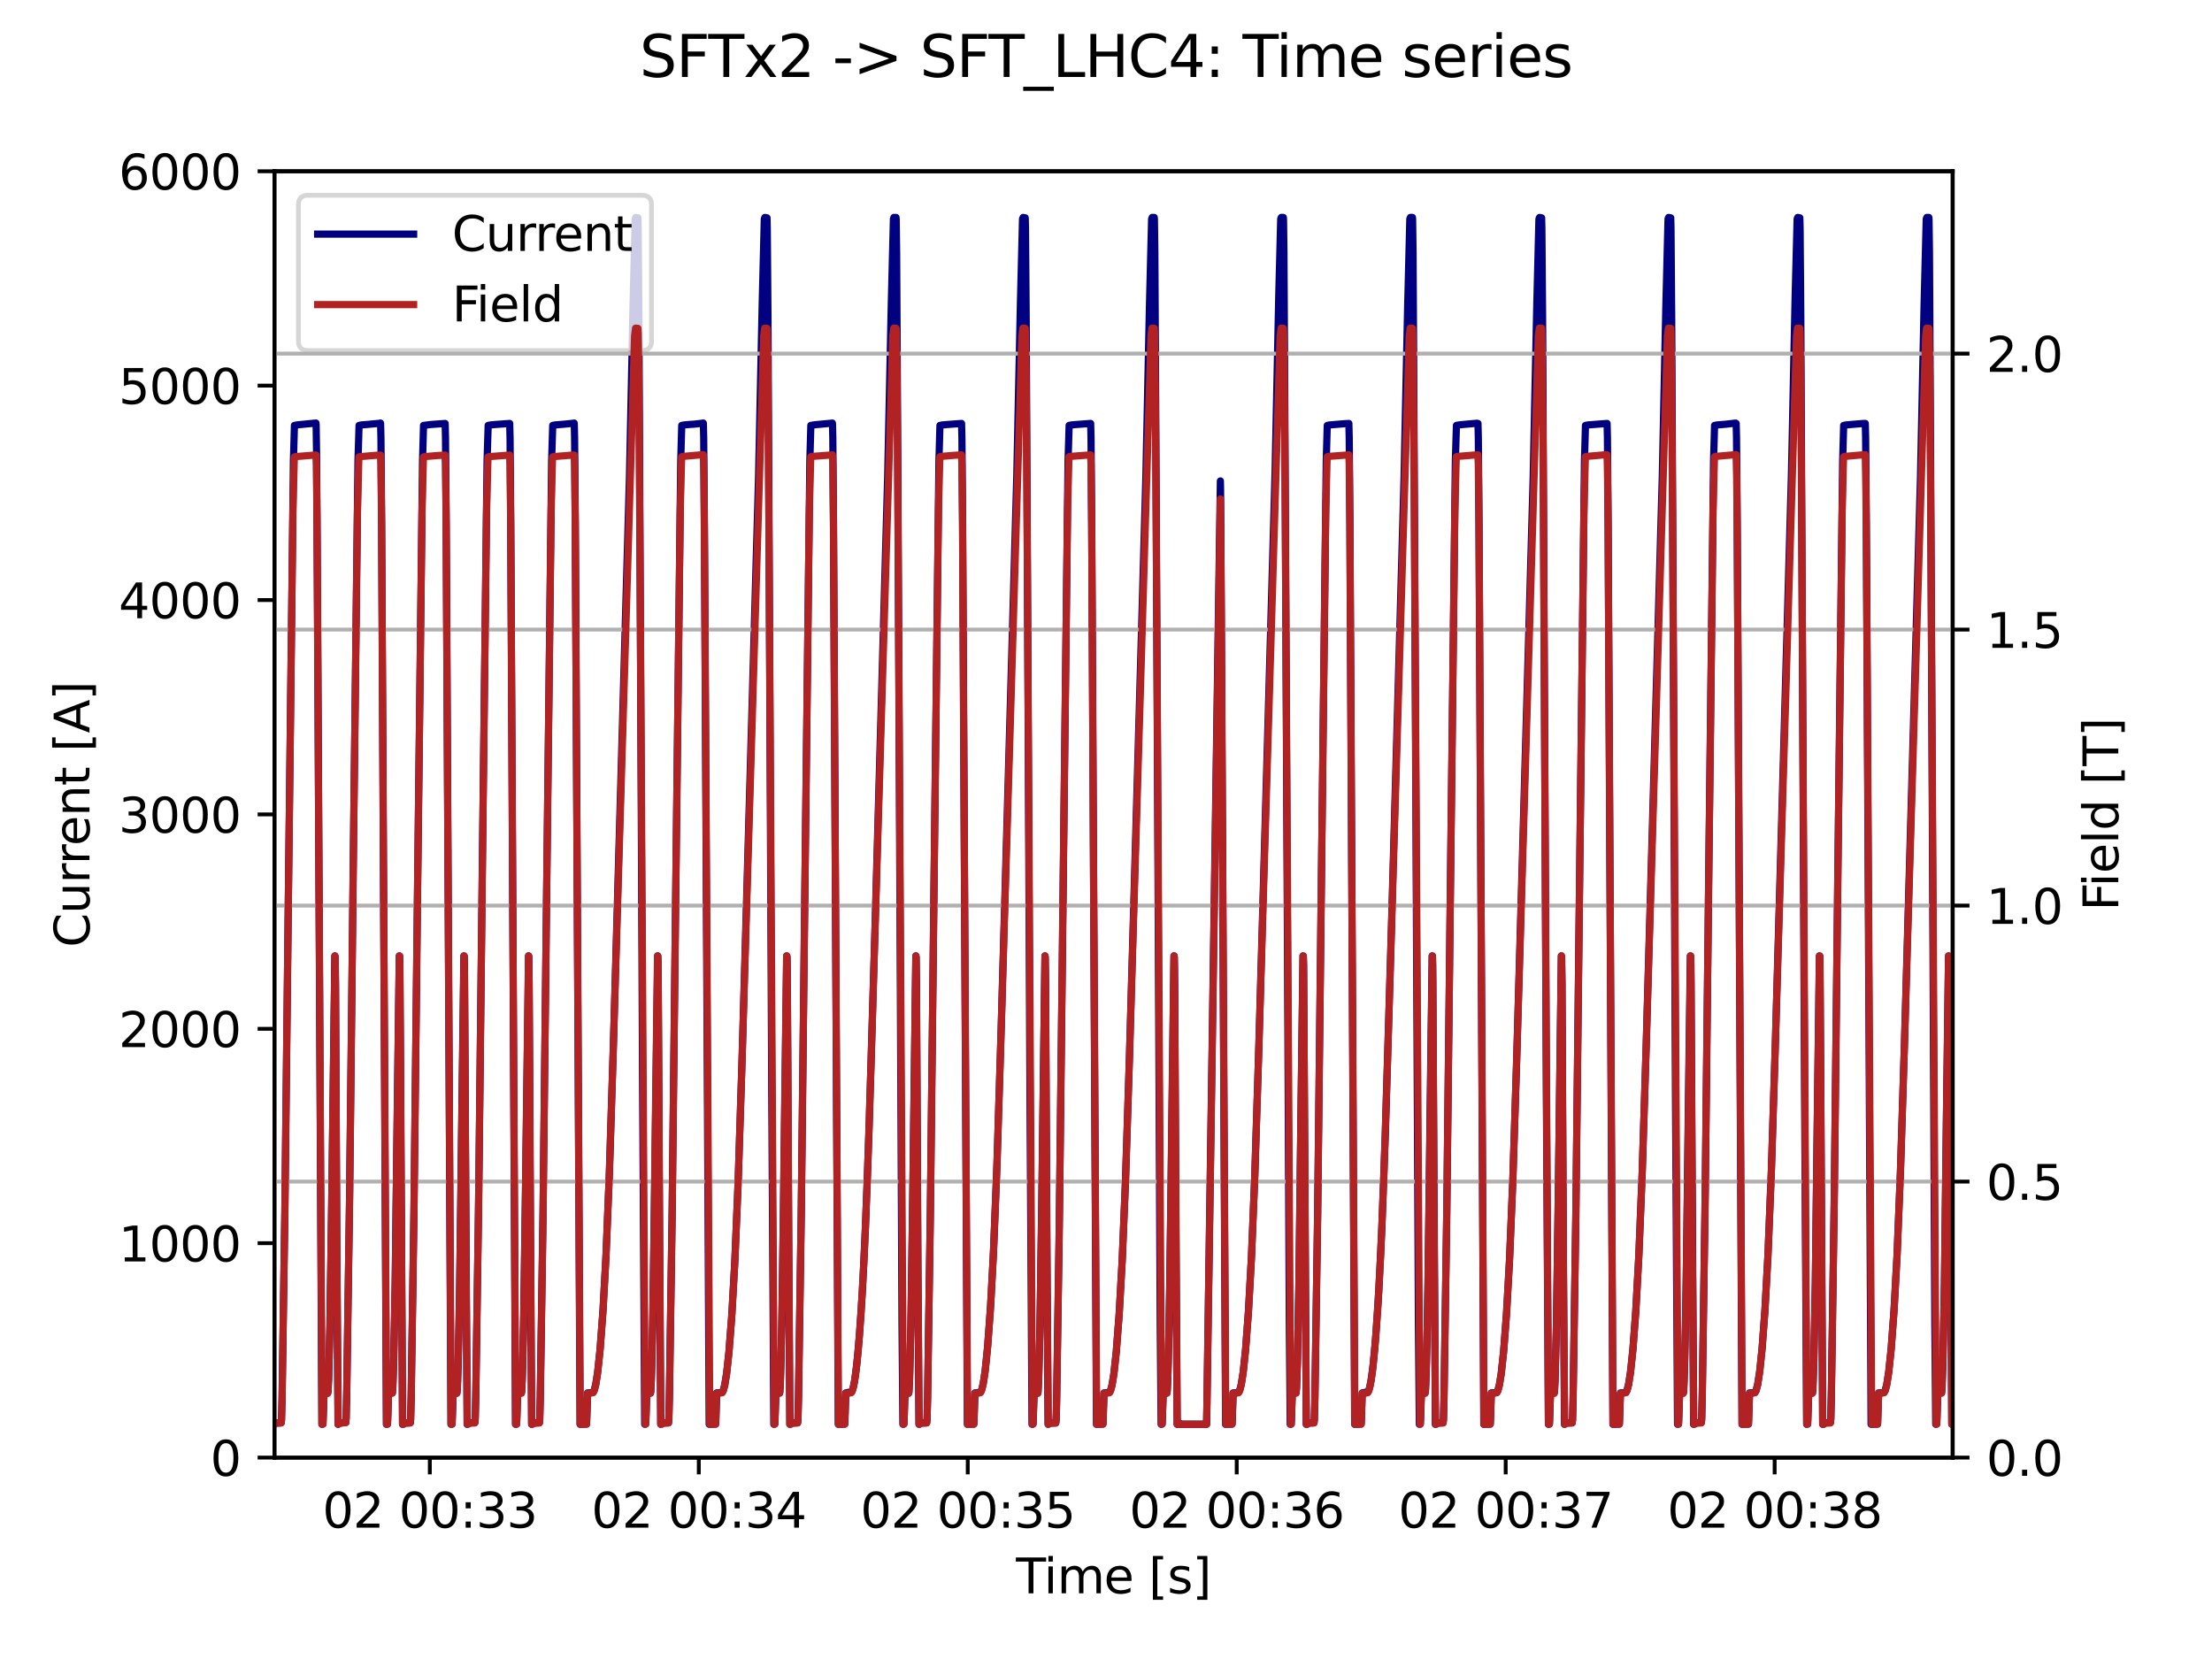
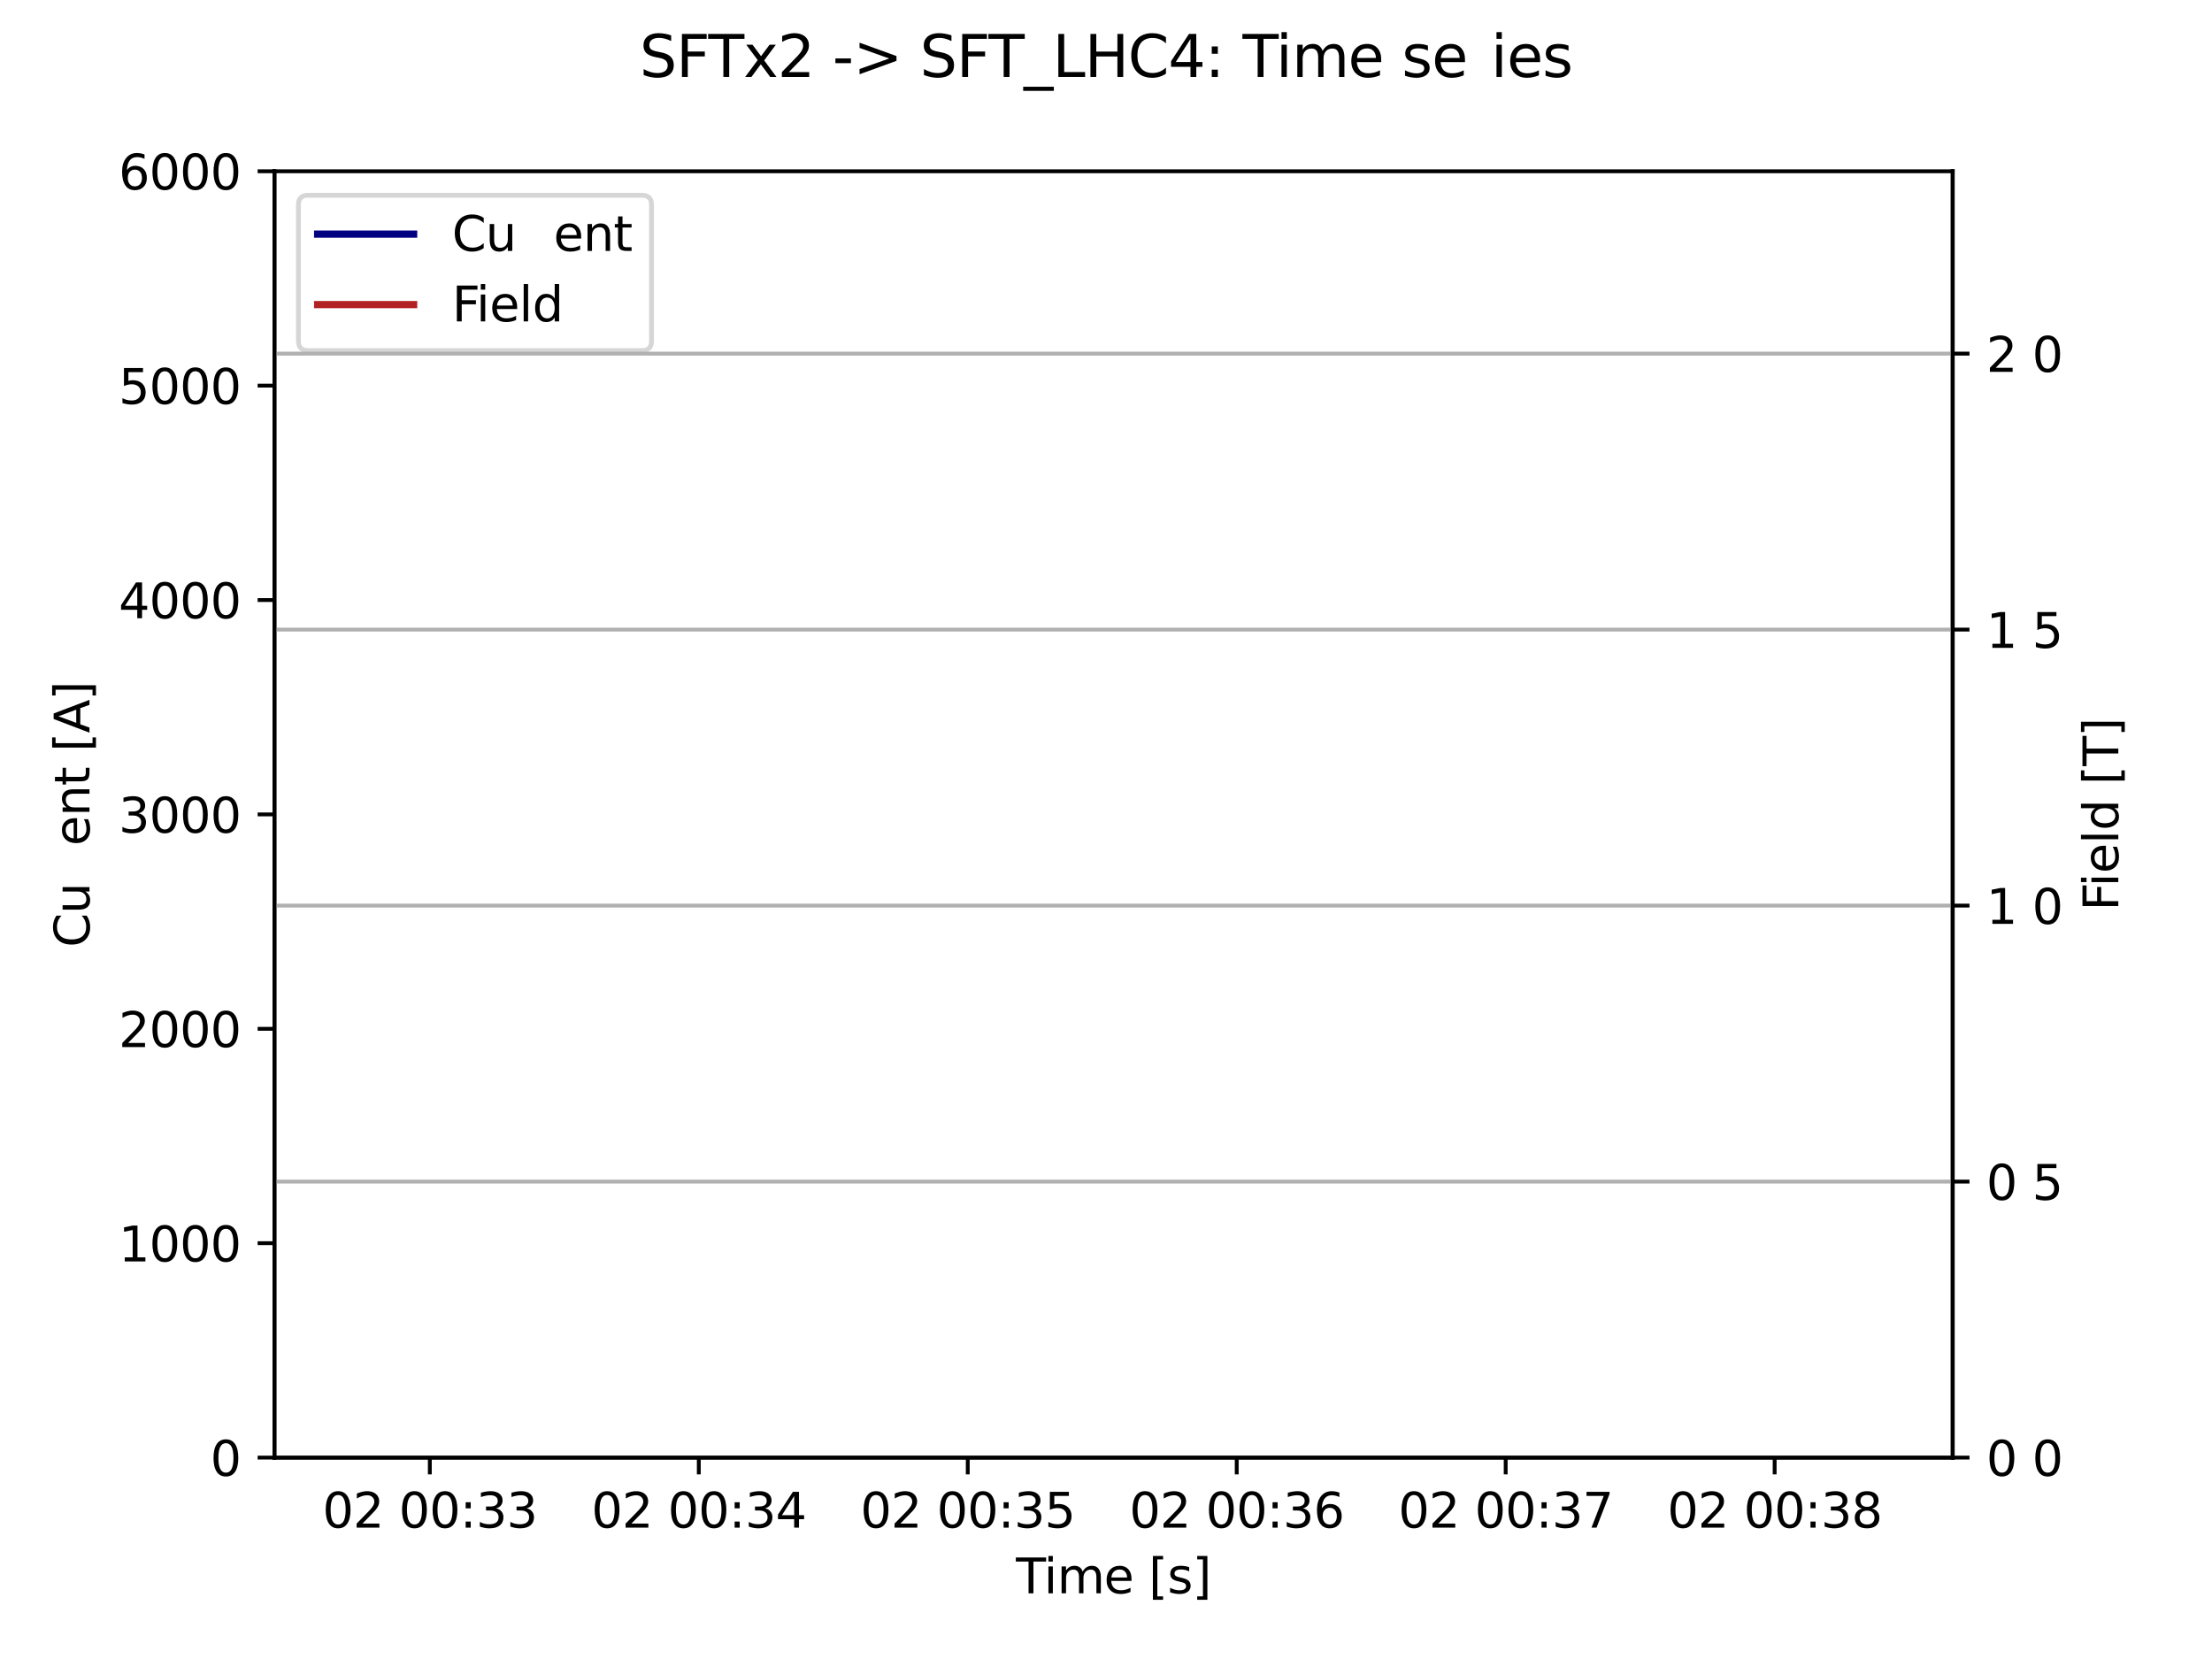
<svg xmlns="http://www.w3.org/2000/svg" xmlns:xlink="http://www.w3.org/1999/xlink" width="460.8pt" height="345.6pt" viewBox="0 0 460.8 345.6" version="1.1">
  <defs>
    <style type="text/css">*{stroke-linejoin: round; stroke-linecap: butt}</style>
  </defs>
  <g id="figure_1">
    <g id="patch_1">
      <path d="M 0 345.6  L 460.8 345.6  L 460.8 0  L 0 0  z " style="fill: #ffffff" />
    </g>
    <g id="axes_1">
      <g id="patch_2">
        <path d="M 57.17 303.64  L 406.78 303.64  L 406.78 35.676  L 57.17 35.676  z " style="fill: #ffffff" />
      </g>
      <g id="matplotlib.axis_1">
        <g id="xtick_1">
          <g id="line2d_1">
            <defs>
              <path id="me3d519d500" d="M 0 0  L 0 3.5  " style="stroke: #000000; stroke-width: 0.8" />
            </defs>
            <g>
              <use xlink:href="#me3d519d500" x="89.541" y="303.64" style="stroke: #000000; stroke-width: 0.8" />
            </g>
          </g>
          <g id="text_1">
            <g transform="translate(67.181 318.238) scale(0.1 -0.1)">
              <defs>
                <path id="DejaVuSans-30" d="M 2034 4250  Q 1547 4250 1301 3770  Q 1056 3291 1056 2328  Q 1056 1369 1301 889  Q 1547 409 2034 409  Q 2525 409 2770 889  Q 3016 1369 3016 2328  Q 3016 3291 2770 3770  Q 2525 4250 2034 4250  z M 2034 4750  Q 2819 4750 3233 4129  Q 3647 3509 3647 2328  Q 3647 1150 3233 529  Q 2819 -91 2034 -91  Q 1250 -91 836 529  Q 422 1150 422 2328  Q 422 3509 836 4129  Q 1250 4750 2034 4750  z " transform="scale(0.016)" />
                <path id="DejaVuSans-32" d="M 1228 531  L 3431 531  L 3431 0  L 469 0  L 469 531  Q 828 903 1448 1529  Q 2069 2156 2228 2338  Q 2531 2678 2651 2914  Q 2772 3150 2772 3378  Q 2772 3750 2511 3984  Q 2250 4219 1831 4219  Q 1534 4219 1204 4116  Q 875 4013 500 3803  L 500 4441  Q 881 4594 1212 4672  Q 1544 4750 1819 4750  Q 2544 4750 2975 4387  Q 3406 4025 3406 3419  Q 3406 3131 3298 2873  Q 3191 2616 2906 2266  Q 2828 2175 2409 1742  Q 1991 1309 1228 531  z " transform="scale(0.016)" />
                <path id="DejaVuSans-20" transform="scale(0.016)" />
                <path id="DejaVuSans-3a" d="M 750 794  L 1409 794  L 1409 0  L 750 0  L 750 794  z M 750 3309  L 1409 3309  L 1409 2516  L 750 2516  L 750 3309  z " transform="scale(0.016)" />
                <path id="DejaVuSans-33" d="M 2597 2516  Q 3050 2419 3304 2112  Q 3559 1806 3559 1356  Q 3559 666 3084 287  Q 2609 -91 1734 -91  Q 1441 -91 1130 -33  Q 819 25 488 141  L 488 750  Q 750 597 1062 519  Q 1375 441 1716 441  Q 2309 441 2620 675  Q 2931 909 2931 1356  Q 2931 1769 2642 2001  Q 2353 2234 1838 2234  L 1294 2234  L 1294 2753  L 1863 2753  Q 2328 2753 2575 2939  Q 2822 3125 2822 3475  Q 2822 3834 2567 4026  Q 2313 4219 1838 4219  Q 1578 4219 1281 4162  Q 984 4106 628 3988  L 628 4550  Q 988 4650 1302 4700  Q 1616 4750 1894 4750  Q 2613 4750 3031 4423  Q 3450 4097 3450 3541  Q 3450 3153 3228 2886  Q 3006 2619 2597 2516  z " transform="scale(0.016)" />
              </defs>
              <use xlink:href="#DejaVuSans-30" />
              <use xlink:href="#DejaVuSans-32" x="63.623" />
              <use xlink:href="#DejaVuSans-20" x="127.246" />
              <use xlink:href="#DejaVuSans-30" x="159.033" />
              <use xlink:href="#DejaVuSans-30" x="222.656" />
              <use xlink:href="#DejaVuSans-3a" x="286.279" />
              <use xlink:href="#DejaVuSans-33" x="319.971" />
              <use xlink:href="#DejaVuSans-33" x="383.594" />
            </g>
          </g>
        </g>
        <g id="xtick_2">
          <g id="line2d_2">
            <g>
              <use xlink:href="#me3d519d500" x="145.572" y="303.64" style="stroke: #000000; stroke-width: 0.8" />
            </g>
          </g>
          <g id="text_2">
            <g transform="translate(123.211 318.238) scale(0.1 -0.1)">
              <defs>
                <path id="DejaVuSans-34" d="M 2419 4116  L 825 1625  L 2419 1625  L 2419 4116  z M 2253 4666  L 3047 4666  L 3047 1625  L 3713 1625  L 3713 1100  L 3047 1100  L 3047 0  L 2419 0  L 2419 1100  L 313 1100  L 313 1709  L 2253 4666  z " transform="scale(0.016)" />
              </defs>
              <use xlink:href="#DejaVuSans-30" />
              <use xlink:href="#DejaVuSans-32" x="63.623" />
              <use xlink:href="#DejaVuSans-20" x="127.246" />
              <use xlink:href="#DejaVuSans-30" x="159.033" />
              <use xlink:href="#DejaVuSans-30" x="222.656" />
              <use xlink:href="#DejaVuSans-3a" x="286.279" />
              <use xlink:href="#DejaVuSans-33" x="319.971" />
              <use xlink:href="#DejaVuSans-34" x="383.594" />
            </g>
          </g>
        </g>
        <g id="xtick_3">
          <g id="line2d_3">
            <g>
              <use xlink:href="#me3d519d500" x="201.602" y="303.64" style="stroke: #000000; stroke-width: 0.8" />
            </g>
          </g>
          <g id="text_3">
            <g transform="translate(179.241 318.238) scale(0.1 -0.1)">
              <defs>
                <path id="DejaVuSans-35" d="M 691 4666  L 3169 4666  L 3169 4134  L 1269 4134  L 1269 2991  Q 1406 3038 1543 3061  Q 1681 3084 1819 3084  Q 2600 3084 3056 2656  Q 3513 2228 3513 1497  Q 3513 744 3044 326  Q 2575 -91 1722 -91  Q 1428 -91 1123 -41  Q 819 9 494 109  L 494 744  Q 775 591 1075 516  Q 1375 441 1709 441  Q 2250 441 2565 725  Q 2881 1009 2881 1497  Q 2881 1984 2565 2268  Q 2250 2553 1709 2553  Q 1456 2553 1204 2497  Q 953 2441 691 2322  L 691 4666  z " transform="scale(0.016)" />
              </defs>
              <use xlink:href="#DejaVuSans-30" />
              <use xlink:href="#DejaVuSans-32" x="63.623" />
              <use xlink:href="#DejaVuSans-20" x="127.246" />
              <use xlink:href="#DejaVuSans-30" x="159.033" />
              <use xlink:href="#DejaVuSans-30" x="222.656" />
              <use xlink:href="#DejaVuSans-3a" x="286.279" />
              <use xlink:href="#DejaVuSans-33" x="319.971" />
              <use xlink:href="#DejaVuSans-35" x="383.594" />
            </g>
          </g>
        </g>
        <g id="xtick_4">
          <g id="line2d_4">
            <g>
              <use xlink:href="#me3d519d500" x="257.632" y="303.64" style="stroke: #000000; stroke-width: 0.8" />
            </g>
          </g>
          <g id="text_4">
            <g transform="translate(235.271 318.238) scale(0.1 -0.1)">
              <defs>
                <path id="DejaVuSans-36" d="M 2113 2584  Q 1688 2584 1439 2293  Q 1191 2003 1191 1497  Q 1191 994 1439 701  Q 1688 409 2113 409  Q 2538 409 2786 701  Q 3034 994 3034 1497  Q 3034 2003 2786 2293  Q 2538 2584 2113 2584  z M 3366 4563  L 3366 3988  Q 3128 4100 2886 4159  Q 2644 4219 2406 4219  Q 1781 4219 1451 3797  Q 1122 3375 1075 2522  Q 1259 2794 1537 2939  Q 1816 3084 2150 3084  Q 2853 3084 3261 2657  Q 3669 2231 3669 1497  Q 3669 778 3244 343  Q 2819 -91 2113 -91  Q 1303 -91 875 529  Q 447 1150 447 2328  Q 447 3434 972 4092  Q 1497 4750 2381 4750  Q 2619 4750 2861 4703  Q 3103 4656 3366 4563  z " transform="scale(0.016)" />
              </defs>
              <use xlink:href="#DejaVuSans-30" />
              <use xlink:href="#DejaVuSans-32" x="63.623" />
              <use xlink:href="#DejaVuSans-20" x="127.246" />
              <use xlink:href="#DejaVuSans-30" x="159.033" />
              <use xlink:href="#DejaVuSans-30" x="222.656" />
              <use xlink:href="#DejaVuSans-3a" x="286.279" />
              <use xlink:href="#DejaVuSans-33" x="319.971" />
              <use xlink:href="#DejaVuSans-36" x="383.594" />
            </g>
          </g>
        </g>
        <g id="xtick_5">
          <g id="line2d_5">
            <g>
              <use xlink:href="#me3d519d500" x="313.662" y="303.64" style="stroke: #000000; stroke-width: 0.8" />
            </g>
          </g>
          <g id="text_5">
            <g transform="translate(291.301 318.238) scale(0.1 -0.1)">
              <defs>
                <path id="DejaVuSans-37" d="M 525 4666  L 3525 4666  L 3525 4397  L 1831 0  L 1172 0  L 2766 4134  L 525 4134  L 525 4666  z " transform="scale(0.016)" />
              </defs>
              <use xlink:href="#DejaVuSans-30" />
              <use xlink:href="#DejaVuSans-32" x="63.623" />
              <use xlink:href="#DejaVuSans-20" x="127.246" />
              <use xlink:href="#DejaVuSans-30" x="159.033" />
              <use xlink:href="#DejaVuSans-30" x="222.656" />
              <use xlink:href="#DejaVuSans-3a" x="286.279" />
              <use xlink:href="#DejaVuSans-33" x="319.971" />
              <use xlink:href="#DejaVuSans-37" x="383.594" />
            </g>
          </g>
        </g>
        <g id="xtick_6">
          <g id="line2d_6">
            <g>
              <use xlink:href="#me3d519d500" x="369.693" y="303.64" style="stroke: #000000; stroke-width: 0.8" />
            </g>
          </g>
          <g id="text_6">
            <g transform="translate(347.332 318.238) scale(0.1 -0.1)">
              <defs>
                <path id="DejaVuSans-38" d="M 2034 2216  Q 1584 2216 1326 1975  Q 1069 1734 1069 1313  Q 1069 891 1326 650  Q 1584 409 2034 409  Q 2484 409 2743 651  Q 3003 894 3003 1313  Q 3003 1734 2745 1975  Q 2488 2216 2034 2216  z M 1403 2484  Q 997 2584 770 2862  Q 544 3141 544 3541  Q 544 4100 942 4425  Q 1341 4750 2034 4750  Q 2731 4750 3128 4425  Q 3525 4100 3525 3541  Q 3525 3141 3298 2862  Q 3072 2584 2669 2484  Q 3125 2378 3379 2068  Q 3634 1759 3634 1313  Q 3634 634 3220 271  Q 2806 -91 2034 -91  Q 1263 -91 848 271  Q 434 634 434 1313  Q 434 1759 690 2068  Q 947 2378 1403 2484  z M 1172 3481  Q 1172 3119 1398 2916  Q 1625 2713 2034 2713  Q 2441 2713 2670 2916  Q 2900 3119 2900 3481  Q 2900 3844 2670 4047  Q 2441 4250 2034 4250  Q 1625 4250 1398 4047  Q 1172 3844 1172 3481  z " transform="scale(0.016)" />
              </defs>
              <use xlink:href="#DejaVuSans-30" />
              <use xlink:href="#DejaVuSans-32" x="63.623" />
              <use xlink:href="#DejaVuSans-20" x="127.246" />
              <use xlink:href="#DejaVuSans-30" x="159.033" />
              <use xlink:href="#DejaVuSans-30" x="222.656" />
              <use xlink:href="#DejaVuSans-3a" x="286.279" />
              <use xlink:href="#DejaVuSans-33" x="319.971" />
              <use xlink:href="#DejaVuSans-38" x="383.594" />
            </g>
          </g>
        </g>
        <g id="text_7">
          <g transform="translate(211.646 331.917) scale(0.1 -0.1)">
            <defs>
              <path id="DejaVuSans-54" d="M -19 4666  L 3928 4666  L 3928 4134  L 2272 4134  L 2272 0  L 1638 0  L 1638 4134  L -19 4134  L -19 4666  z " transform="scale(0.016)" />
              <path id="DejaVuSans-69" d="M 603 3500  L 1178 3500  L 1178 0  L 603 0  L 603 3500  z M 603 4863  L 1178 4863  L 1178 4134  L 603 4134  L 603 4863  z " transform="scale(0.016)" />
              <path id="DejaVuSans-6d" d="M 3328 2828  Q 3544 3216 3844 3400  Q 4144 3584 4550 3584  Q 5097 3584 5394 3201  Q 5691 2819 5691 2113  L 5691 0  L 5113 0  L 5113 2094  Q 5113 2597 4934 2840  Q 4756 3084 4391 3084  Q 3944 3084 3684 2787  Q 3425 2491 3425 1978  L 3425 0  L 2847 0  L 2847 2094  Q 2847 2600 2669 2842  Q 2491 3084 2119 3084  Q 1678 3084 1418 2786  Q 1159 2488 1159 1978  L 1159 0  L 581 0  L 581 3500  L 1159 3500  L 1159 2956  Q 1356 3278 1631 3431  Q 1906 3584 2284 3584  Q 2666 3584 2933 3390  Q 3200 3197 3328 2828  z " transform="scale(0.016)" />
              <path id="DejaVuSans-65" d="M 3597 1894  L 3597 1613  L 953 1613  Q 991 1019 1311 708  Q 1631 397 2203 397  Q 2534 397 2845 478  Q 3156 559 3463 722  L 3463 178  Q 3153 47 2828 -22  Q 2503 -91 2169 -91  Q 1331 -91 842 396  Q 353 884 353 1716  Q 353 2575 817 3079  Q 1281 3584 2069 3584  Q 2775 3584 3186 3129  Q 3597 2675 3597 1894  z M 3022 2063  Q 3016 2534 2758 2815  Q 2500 3097 2075 3097  Q 1594 3097 1305 2825  Q 1016 2553 972 2059  L 3022 2063  z " transform="scale(0.016)" />
              <path id="DejaVuSans-5b" d="M 550 4863  L 1875 4863  L 1875 4416  L 1125 4416  L 1125 -397  L 1875 -397  L 1875 -844  L 550 -844  L 550 4863  z " transform="scale(0.016)" />
              <path id="DejaVuSans-73" d="M 2834 3397  L 2834 2853  Q 2591 2978 2328 3040  Q 2066 3103 1784 3103  Q 1356 3103 1142 2972  Q 928 2841 928 2578  Q 928 2378 1081 2264  Q 1234 2150 1697 2047  L 1894 2003  Q 2506 1872 2764 1633  Q 3022 1394 3022 966  Q 3022 478 2636 193  Q 2250 -91 1575 -91  Q 1294 -91 989 -36  Q 684 19 347 128  L 347 722  Q 666 556 975 473  Q 1284 391 1588 391  Q 1994 391 2212 530  Q 2431 669 2431 922  Q 2431 1156 2273 1281  Q 2116 1406 1581 1522  L 1381 1569  Q 847 1681 609 1914  Q 372 2147 372 2553  Q 372 3047 722 3315  Q 1072 3584 1716 3584  Q 2034 3584 2315 3537  Q 2597 3491 2834 3397  z " transform="scale(0.016)" />
              <path id="DejaVuSans-5d" d="M 1947 4863  L 1947 -844  L 622 -844  L 622 -397  L 1369 -397  L 1369 4416  L 622 4416  L 622 4863  L 1947 4863  z " transform="scale(0.016)" />
            </defs>
            <use xlink:href="#DejaVuSans-54" />
            <use xlink:href="#DejaVuSans-69" x="57.959" />
            <use xlink:href="#DejaVuSans-6d" x="85.742" />
            <use xlink:href="#DejaVuSans-65" x="183.154" />
            <use xlink:href="#DejaVuSans-20" x="244.678" />
            <use xlink:href="#DejaVuSans-5b" x="276.465" />
            <use xlink:href="#DejaVuSans-73" x="315.479" />
            <use xlink:href="#DejaVuSans-5d" x="367.578" />
          </g>
        </g>
      </g>
      <g id="matplotlib.axis_2">
        <g id="ytick_1">
          <g id="line2d_7">
            <defs>
              <path id="me2d67ab155" d="M 0 0  L -3.5 0  " style="stroke: #000000; stroke-width: 0.8" />
            </defs>
            <g>
              <use xlink:href="#me2d67ab155" x="57.17" y="303.64" style="stroke: #000000; stroke-width: 0.8" />
            </g>
          </g>
          <g id="text_8">
            <g transform="translate(43.807 307.439) scale(0.1 -0.1)">
              <use xlink:href="#DejaVuSans-30" />
            </g>
          </g>
        </g>
        <g id="ytick_2">
          <g id="line2d_8">
            <g>
              <use xlink:href="#me2d67ab155" x="57.17" y="258.979" style="stroke: #000000; stroke-width: 0.8" />
            </g>
          </g>
          <g id="text_9">
            <g transform="translate(24.72 262.778) scale(0.1 -0.1)">
              <defs>
                <path id="DejaVuSans-31" d="M 794 531  L 1825 531  L 1825 4091  L 703 3866  L 703 4441  L 1819 4666  L 2450 4666  L 2450 531  L 3481 531  L 3481 0  L 794 0  L 794 531  z " transform="scale(0.016)" />
              </defs>
              <use xlink:href="#DejaVuSans-31" />
              <use xlink:href="#DejaVuSans-30" x="63.623" />
              <use xlink:href="#DejaVuSans-30" x="127.246" />
              <use xlink:href="#DejaVuSans-30" x="190.869" />
            </g>
          </g>
        </g>
        <g id="ytick_3">
          <g id="line2d_9">
            <g>
              <use xlink:href="#me2d67ab155" x="57.17" y="214.319" style="stroke: #000000; stroke-width: 0.8" />
            </g>
          </g>
          <g id="text_10">
            <g transform="translate(24.72 218.118) scale(0.1 -0.1)">
              <use xlink:href="#DejaVuSans-32" />
              <use xlink:href="#DejaVuSans-30" x="63.623" />
              <use xlink:href="#DejaVuSans-30" x="127.246" />
              <use xlink:href="#DejaVuSans-30" x="190.869" />
            </g>
          </g>
        </g>
        <g id="ytick_4">
          <g id="line2d_10">
            <g>
              <use xlink:href="#me2d67ab155" x="57.17" y="169.658" style="stroke: #000000; stroke-width: 0.8" />
            </g>
          </g>
          <g id="text_11">
            <g transform="translate(24.72 173.457) scale(0.1 -0.1)">
              <use xlink:href="#DejaVuSans-33" />
              <use xlink:href="#DejaVuSans-30" x="63.623" />
              <use xlink:href="#DejaVuSans-30" x="127.246" />
              <use xlink:href="#DejaVuSans-30" x="190.869" />
            </g>
          </g>
        </g>
        <g id="ytick_5">
          <g id="line2d_11">
            <g>
              <use xlink:href="#me2d67ab155" x="57.17" y="124.997" style="stroke: #000000; stroke-width: 0.8" />
            </g>
          </g>
          <g id="text_12">
            <g transform="translate(24.72 128.796) scale(0.1 -0.1)">
              <use xlink:href="#DejaVuSans-34" />
              <use xlink:href="#DejaVuSans-30" x="63.623" />
              <use xlink:href="#DejaVuSans-30" x="127.246" />
              <use xlink:href="#DejaVuSans-30" x="190.869" />
            </g>
          </g>
        </g>
        <g id="ytick_6">
          <g id="line2d_12">
            <g>
              <use xlink:href="#me2d67ab155" x="57.17" y="80.336" style="stroke: #000000; stroke-width: 0.8" />
            </g>
          </g>
          <g id="text_13">
            <g transform="translate(24.72 84.136) scale(0.1 -0.1)">
              <use xlink:href="#DejaVuSans-35" />
              <use xlink:href="#DejaVuSans-30" x="63.623" />
              <use xlink:href="#DejaVuSans-30" x="127.246" />
              <use xlink:href="#DejaVuSans-30" x="190.869" />
            </g>
          </g>
        </g>
        <g id="ytick_7">
          <g id="line2d_13">
            <g>
              <use xlink:href="#me2d67ab155" x="57.17" y="35.676" style="stroke: #000000; stroke-width: 0.8" />
            </g>
          </g>
          <g id="text_14">
            <g transform="translate(24.72 39.475) scale(0.1 -0.1)">
              <use xlink:href="#DejaVuSans-36" />
              <use xlink:href="#DejaVuSans-30" x="63.623" />
              <use xlink:href="#DejaVuSans-30" x="127.246" />
              <use xlink:href="#DejaVuSans-30" x="190.869" />
            </g>
          </g>
        </g>
        <g id="text_15">
          <g transform="translate(18.64 197.345) rotate(-90) scale(0.1 -0.1)">
            <defs>
              <path id="DejaVuSans-43" d="M 4122 4306  L 4122 3641  Q 3803 3938 3442 4084  Q 3081 4231 2675 4231  Q 1875 4231 1450 3742  Q 1025 3253 1025 2328  Q 1025 1406 1450 917  Q 1875 428 2675 428  Q 3081 428 3442 575  Q 3803 722 4122 1019  L 4122 359  Q 3791 134 3420 21  Q 3050 -91 2638 -91  Q 1578 -91 968 557  Q 359 1206 359 2328  Q 359 3453 968 4101  Q 1578 4750 2638 4750  Q 3056 4750 3426 4639  Q 3797 4528 4122 4306  z " transform="scale(0.016)" />
              <path id="DejaVuSans-75" d="M 544 1381  L 544 3500  L 1119 3500  L 1119 1403  Q 1119 906 1312 657  Q 1506 409 1894 409  Q 2359 409 2629 706  Q 2900 1003 2900 1516  L 2900 3500  L 3475 3500  L 3475 0  L 2900 0  L 2900 538  Q 2691 219 2414 64  Q 2138 -91 1772 -91  Q 1169 -91 856 284  Q 544 659 544 1381  z M 1991 3584  L 1991 3584  z " transform="scale(0.016)" />
-               <path id="DejaVuSans-72" d="M 2631 2963  Q 2534 3019 2420 3045  Q 2306 3072 2169 3072  Q 1681 3072 1420 2755  Q 1159 2438 1159 1844  L 1159 0  L 581 0  L 581 3500  L 1159 3500  L 1159 2956  Q 1341 3275 1631 3429  Q 1922 3584 2338 3584  Q 2397 3584 2469 3576  Q 2541 3569 2628 3553  L 2631 2963  z " transform="scale(0.016)" />
              <path id="DejaVuSans-6e" d="M 3513 2113  L 3513 0  L 2938 0  L 2938 2094  Q 2938 2591 2744 2837  Q 2550 3084 2163 3084  Q 1697 3084 1428 2787  Q 1159 2491 1159 1978  L 1159 0  L 581 0  L 581 3500  L 1159 3500  L 1159 2956  Q 1366 3272 1645 3428  Q 1925 3584 2291 3584  Q 2894 3584 3203 3211  Q 3513 2838 3513 2113  z " transform="scale(0.016)" />
              <path id="DejaVuSans-74" d="M 1172 4494  L 1172 3500  L 2356 3500  L 2356 3053  L 1172 3053  L 1172 1153  Q 1172 725 1289 603  Q 1406 481 1766 481  L 2356 481  L 2356 0  L 1766 0  Q 1100 0 847 248  Q 594 497 594 1153  L 594 3053  L 172 3053  L 172 3500  L 594 3500  L 594 4494  L 1172 4494  z " transform="scale(0.016)" />
              <path id="DejaVuSans-41" d="M 2188 4044  L 1331 1722  L 3047 1722  L 2188 4044  z M 1831 4666  L 2547 4666  L 4325 0  L 3669 0  L 3244 1197  L 1141 1197  L 716 0  L 50 0  L 1831 4666  z " transform="scale(0.016)" />
            </defs>
            <use xlink:href="#DejaVuSans-43" />
            <use xlink:href="#DejaVuSans-75" x="69.824" />
            <use xlink:href="#DejaVuSans-72" x="133.203" />
            <use xlink:href="#DejaVuSans-72" x="172.566" />
            <use xlink:href="#DejaVuSans-65" x="211.43" />
            <use xlink:href="#DejaVuSans-6e" x="272.953" />
            <use xlink:href="#DejaVuSans-74" x="336.332" />
            <use xlink:href="#DejaVuSans-20" x="375.541" />
            <use xlink:href="#DejaVuSans-5b" x="407.328" />
            <use xlink:href="#DejaVuSans-41" x="446.342" />
            <use xlink:href="#DejaVuSans-5d" x="514.75" />
          </g>
        </g>
      </g>
      <g id="line2d_14">
-         <path d="M 57.17 296.684  L 57.469 296.45  L 58.571 296.392  L 58.645 295.745  L 58.758 291.355  L 59.337 252.774  L 60.065 187.677  L 61.129 95.915  L 61.335 88.619  L 61.354 88.621  L 61.989 88.502  L 65.817 88.127  L 65.855 88.512  L 65.948 94.303  L 66.154 127.431  L 67.05 296.698  L 67.143 296.685  L 67.274 296.65  L 67.311 295.795  L 67.498 290.185  L 68.264 290.185  L 68.32 289.912  L 68.451 287.445  L 68.731 276.138  L 69.104 250.632  L 69.758 199.138  L 69.814 199.392  L 69.889 204.942  L 70.169 260.804  L 70.412 296.698  L 70.449 296.692  L 70.655 296.573  L 70.804 296.451  L 72.037 296.314  L 72.111 295.374  L 72.242 289.237  L 72.84 248.387  L 73.606 178.731  L 74.577 95.914  L 74.801 88.62  L 75.268 88.524  L 76.594 88.413  L 78.947 88.192  L 79.265 88.127  L 79.283 88.211  L 79.358 91.151  L 79.507 109.63  L 80.497 296.696  L 80.665 296.684  L 80.721 296.65  L 80.759 295.79  L 80.945 290.185  L 81.73 290.146  L 81.823 289.168  L 82.01 283.726  L 82.328 267.367  L 82.738 233.41  L 83.187 199.141  L 83.243 199.167  L 83.299 201.132  L 83.43 222.639  L 83.859 296.696  L 83.878 296.689  L 84.083 296.66  L 84.233 296.449  L 85.465 296.392  L 85.54 295.743  L 85.652 291.355  L 86.231 252.775  L 86.959 187.676  L 88.024 95.914  L 88.229 88.616  L 88.248 88.621  L 89.686 88.438  L 92.731 88.213  L 92.805 91.15  L 92.955 109.629  L 93.945 296.695  L 94.113 296.683  L 94.169 296.651  L 94.206 295.793  L 94.393 290.185  L 95.065 290.189  L 95.177 290.146  L 95.271 289.169  L 95.457 283.726  L 95.775 267.366  L 96.186 233.411  L 96.634 199.141  L 96.69 199.166  L 96.746 201.129  L 96.877 222.64  L 97.306 296.695  L 97.325 296.688  L 97.53 296.66  L 97.68 296.45  L 98.931 296.313  L 99.006 295.373  L 99.137 289.236  L 99.734 248.387  L 100.5 178.731  L 101.471 95.915  L 101.695 88.62  L 102.088 88.538  L 102.891 88.454  L 106.178 88.211  L 106.252 91.151  L 106.402 109.626  L 107.392 296.696  L 107.56 296.685  L 107.616 296.65  L 107.653 295.802  L 107.84 290.185  L 108.606 290.185  L 108.662 289.912  L 108.793 287.444  L 109.073 276.138  L 109.446 250.633  L 110.119 199.138  L 110.156 199.39  L 110.231 204.941  L 110.511 260.806  L 110.754 296.694  L 110.791 296.691  L 110.996 296.573  L 111.146 296.45  L 112.36 296.392  L 112.434 295.744  L 112.547 291.354  L 113.126 252.774  L 113.854 187.676  L 114.918 95.914  L 115.143 88.619  L 115.628 88.522  L 117.272 88.392  L 119.345 88.18  L 119.606 88.127  L 119.625 88.213  L 119.7 91.15  L 119.849 109.628  L 120.839 296.695  L 121.007 296.684  L 122.184 296.65  L 122.221 295.79  L 122.408 290.167  L 123.08 290.14  L 123.566 290.037  L 123.79 289.594  L 124.107 288.369  L 124.518 285.742  L 125.023 280.913  L 125.639 272.608  L 126.255 261.286  L 126.965 243.721  L 127.805 216.849  L 131.13 99.309  L 131.877 63.57  L 132.325 45.594  L 132.456 45.294  L 132.886 45.38  L 132.942 47.49  L 133.091 66.379  L 133.875 227.387  L 134.305 296.692  L 134.51 296.65  L 134.548 295.795  L 134.735 290.185  L 135.5 290.187  L 135.556 289.913  L 135.687 287.444  L 135.967 276.138  L 136.341 250.634  L 137.013 199.138  L 137.05 199.39  L 137.125 204.94  L 137.405 260.806  L 137.648 296.695  L 137.685 296.692  L 137.891 296.574  L 138.04 296.45  L 139.254 296.392  L 139.329 295.744  L 139.441 291.355  L 140.02 252.774  L 140.748 187.676  L 141.813 95.914  L 142.018 88.619  L 142.037 88.62  L 142.485 88.528  L 143.457 88.438  L 144.689 88.356  L 146.37 88.148  L 146.501 88.127  L 146.52 88.211  L 146.594 91.149  L 146.744 109.626  L 147.734 296.696  L 147.902 296.685  L 149.078 296.65  L 149.116 295.801  L 149.302 290.166  L 150.012 290.139  L 150.442 290.058  L 150.666 289.645  L 150.965 288.55  L 151.357 286.169  L 151.842 281.74  L 152.421 274.315  L 153.056 263.234  L 153.747 246.818  L 154.551 221.967  L 158.024 99.31  L 158.771 63.571  L 159.22 45.595  L 159.35 45.294  L 159.78 45.38  L 159.836 47.492  L 159.985 66.378  L 160.77 227.386  L 161.199 296.692  L 161.405 296.652  L 161.442 295.787  L 161.629 290.186  L 162.395 290.186  L 162.451 289.913  L 162.582 287.445  L 162.862 276.138  L 163.235 250.633  L 163.889 199.138  L 163.945 199.389  L 164.02 204.941  L 164.3 260.806  L 164.543 296.694  L 164.58 296.691  L 164.785 296.573  L 164.935 296.45  L 166.149 296.392  L 166.224 295.743  L 166.336 291.355  L 166.915 252.774  L 167.643 187.676  L 168.708 95.915  L 168.913 88.618  L 168.932 88.621  L 169.679 88.491  L 173.227 88.159  L 173.395 88.127  L 173.414 88.212  L 173.489 91.151  L 173.638 109.629  L 174.628 296.696  L 174.796 296.684  L 175.973 296.651  L 176.01 295.794  L 176.197 290.167  L 177.43 289.928  L 177.691 289.242  L 178.027 287.661  L 178.475 284.329  L 179.017 278.438  L 179.652 268.908  L 180.287 255.823  L 181.034 235.45  L 182.267 193.816  L 184.919 99.308  L 185.666 63.571  L 186.114 45.594  L 186.226 45.292  L 186.245 45.295  L 186.656 45.297  L 186.693 45.719  L 186.787 52.631  L 187.011 93.341  L 187.907 275.702  L 188.094 296.694  L 188.131 296.69  L 188.299 296.65  L 188.337 295.799  L 188.524 290.185  L 189.289 290.185  L 189.345 289.912  L 189.476 287.445  L 189.756 276.139  L 190.13 250.633  L 190.783 199.138  L 190.839 199.389  L 190.914 204.943  L 191.194 260.806  L 191.437 296.696  L 191.474 296.691  L 191.68 296.573  L 191.829 296.449  L 193.043 296.392  L 193.118 295.744  L 193.23 291.353  L 193.809 252.774  L 194.537 187.676  L 195.602 95.915  L 195.807 88.619  L 195.826 88.62  L 196.368 88.514  L 197.544 88.419  L 200.309 88.211  L 200.383 91.15  L 200.533 109.627  L 201.523 296.696  L 201.691 296.684  L 202.867 296.65  L 202.905 295.8  L 203.091 290.166  L 203.857 290.14  L 204.268 290.013  L 204.511 289.487  L 204.828 288.179  L 205.239 285.445  L 205.762 280.267  L 206.379 271.722  L 206.995 260.076  L 207.705 242.127  L 208.582 213.65  L 211.813 99.309  L 212.561 63.57  L 213.009 45.595  L 213.14 45.293  L 213.569 45.38  L 213.625 47.491  L 213.775 66.378  L 214.559 227.386  L 214.988 296.692  L 215.194 296.649  L 215.231 295.789  L 215.418 290.185  L 216.184 290.185  L 216.24 289.912  L 216.371 287.444  L 216.651 276.139  L 217.024 250.633  L 217.678 199.138  L 217.734 199.39  L 217.809 204.941  L 218.089 260.805  L 218.332 296.695  L 218.369 296.691  L 218.574 296.573  L 218.724 296.448  L 219.919 296.437  L 219.994 296.012  L 220.087 293.397  L 220.629 258.444  L 221.32 198.41  L 222.497 95.915  L 222.721 88.619  L 223.113 88.539  L 223.767 88.466  L 227.203 88.211  L 227.278 91.151  L 227.427 109.631  L 228.417 296.696  L 228.585 296.684  L 229.762 296.651  L 229.799 295.797  L 229.986 290.167  L 230.602 290.14  L 231.125 290.058  L 231.349 289.644  L 231.648 288.549  L 232.04 286.169  L 232.545 281.536  L 233.142 273.756  L 233.777 262.466  L 234.468 245.798  L 235.271 220.687  L 238.708 99.308  L 239.455 63.57  L 239.903 45.594  L 240.034 45.294  L 240.445 45.296  L 240.482 45.72  L 240.576 52.631  L 240.8 93.338  L 241.696 275.702  L 241.883 296.692  L 241.92 296.688  L 242.088 296.649  L 242.126 295.789  L 242.313 290.186  L 243.078 290.186  L 243.134 289.913  L 243.265 287.444  L 243.545 276.139  L 243.919 250.633  L 244.572 199.138  L 244.628 199.392  L 244.703 204.941  L 244.983 260.804  L 245.226 296.697  L 245.264 296.691  L 245.469 296.573  L 245.618 296.45  L 245.693 296.449  L 245.749 296.697  L 245.824 296.685  L 249.895 296.685  L 251.352 296.679  L 251.427 292.571  L 254.228 100.188  L 254.266 101.93  L 254.415 127.428  L 255.312 296.697  L 255.405 296.685  L 256.656 296.651  L 256.694 295.794  L 256.88 290.167  L 257.702 290.14  L 258.038 290.037  L 258.263 289.595  L 258.58 288.369  L 258.972 285.888  L 259.477 281.123  L 260.074 273.187  L 260.709 261.682  L 261.4 244.767  L 262.222 218.768  L 265.621 98.527  L 266.387 61.593  L 266.798 45.594  L 266.929 45.293  L 267.339 45.297  L 267.377 45.72  L 267.47 52.632  L 267.694 93.343  L 268.591 275.702  L 268.778 296.693  L 268.815 296.689  L 268.983 296.651  L 269.02 295.785  L 269.207 290.185  L 269.992 290.146  L 270.085 289.168  L 270.272 283.727  L 270.589 267.366  L 271 233.41  L 271.448 199.141  L 271.504 199.165  L 271.56 201.131  L 271.691 222.639  L 272.121 296.695  L 272.139 296.688  L 272.345 296.661  L 272.494 296.45  L 273.727 296.392  L 273.802 295.745  L 273.914 291.354  L 274.493 252.773  L 275.221 187.676  L 276.286 95.914  L 276.491 88.619  L 276.51 88.621  L 276.939 88.531  L 278.396 88.407  L 280.301 88.248  L 280.992 88.212  L 281.067 91.15  L 281.216 109.628  L 282.206 296.698  L 282.374 296.684  L 283.551 296.649  L 283.588 295.786  L 283.775 290.166  L 285.008 289.93  L 285.269 289.242  L 285.624 287.55  L 286.054 284.329  L 286.595 278.438  L 287.23 268.908  L 287.865 255.824  L 288.612 235.45  L 289.808 195.096  L 292.497 99.309  L 293.244 63.571  L 293.692 45.595  L 293.823 45.294  L 294.234 45.296  L 294.271 45.72  L 294.365 52.631  L 294.589 93.344  L 295.485 275.702  L 295.672 296.693  L 295.709 296.69  L 295.877 296.65  L 295.915 295.793  L 296.102 290.184  L 296.662 290.189  L 296.886 290.147  L 296.979 289.169  L 297.166 283.727  L 297.484 267.366  L 297.895 233.41  L 298.343 199.14  L 298.399 199.166  L 298.455 201.136  L 298.586 222.637  L 299.015 296.697  L 299.034 296.69  L 299.239 296.661  L 299.389 296.449  L 300.621 296.392  L 300.696 295.744  L 300.808 291.355  L 301.387 252.775  L 302.116 187.676  L 303.18 95.914  L 303.404 88.618  L 303.703 88.561  L 304.263 88.48  L 307.663 88.167  L 307.887 88.213  L 307.961 91.151  L 308.111 109.631  L 309.101 296.697  L 309.269 296.685  L 310.445 296.65  L 310.483 295.8  L 310.669 290.166  L 311.379 290.139  L 311.809 290.058  L 312.033 289.645  L 312.332 288.549  L 312.724 286.169  L 313.21 281.74  L 313.807 274.036  L 314.442 262.852  L 315.133 246.31  L 315.936 221.327  L 319.392 99.308  L 320.139 63.571  L 320.587 45.594  L 320.718 45.294  L 321.147 45.378  L 321.203 47.491  L 321.353 66.377  L 322.137 227.386  L 322.567 296.692  L 322.772 296.65  L 322.809 295.795  L 322.996 290.184  L 323.762 290.185  L 323.818 289.913  L 323.949 287.444  L 324.229 276.139  L 324.602 250.633  L 325.256 199.138  L 325.312 199.391  L 325.387 204.939  L 325.667 260.806  L 325.91 296.694  L 325.947 296.692  L 326.152 296.573  L 326.302 296.449  L 327.516 296.392  L 327.591 295.743  L 327.703 291.354  L 328.282 252.774  L 329.01 187.676  L 330.075 95.915  L 330.28 88.618  L 330.299 88.62  L 330.747 88.527  L 334.781 88.212  L 334.856 91.15  L 335.005 109.629  L 335.995 296.697  L 336.163 296.685  L 337.34 296.65  L 337.377 295.791  L 337.564 290.168  L 338.236 290.14  L 338.722 290.037  L 338.946 289.594  L 339.264 288.369  L 339.674 285.742  L 340.179 280.913  L 340.776 272.899  L 341.411 261.286  L 342.121 243.721  L 342.943 217.488  L 346.286 99.309  L 347.033 63.571  L 347.481 45.595  L 347.612 45.295  L 348.042 45.38  L 348.098 47.492  L 348.247 66.379  L 349.032 227.386  L 349.461 296.692  L 349.667 296.65  L 349.704 295.787  L 349.891 290.185  L 350.544 290.19  L 350.675 290.146  L 350.768 289.169  L 350.955 283.727  L 351.273 267.367  L 351.684 233.41  L 352.132 199.141  L 352.188 199.167  L 352.244 201.135  L 352.375 222.638  L 352.804 296.697  L 352.823 296.69  L 353.028 296.661  L 353.178 296.45  L 354.429 296.313  L 354.504 295.375  L 354.635 289.236  L 355.232 248.387  L 355.998 178.732  L 356.969 95.915  L 357.175 88.618  L 357.193 88.621  L 357.641 88.527  L 359.416 88.386  L 361.564 88.136  L 361.676 88.212  L 361.75 91.151  L 361.9 109.632  L 362.89 296.696  L 363.058 296.685  L 364.234 296.651  L 364.272 295.787  L 364.458 290.168  L 365.224 290.14  L 365.616 290.037  L 365.841 289.594  L 366.158 288.369  L 366.569 285.742  L 367.073 280.913  L 367.671 272.899  L 368.306 261.285  L 369.016 243.72  L 369.856 216.848  L 373.199 98.528  L 373.965 61.593  L 374.376 45.593  L 374.507 45.293  L 374.936 45.378  L 374.992 47.491  L 375.142 66.378  L 375.926 227.385  L 376.356 296.693  L 376.561 296.65  L 376.598 295.799  L 376.785 290.184  L 377.327 290.189  L 377.57 290.146  L 377.663 289.168  L 377.85 283.727  L 378.167 267.367  L 378.578 233.41  L 379.026 199.14  L 379.082 199.164  L 379.138 201.131  L 379.269 222.639  L 379.699 296.695  L 379.717 296.689  L 379.923 296.661  L 380.072 296.451  L 381.324 296.312  L 381.398 295.374  L 381.529 289.236  L 382.127 248.387  L 382.892 178.732  L 383.864 95.914  L 384.069 88.62  L 384.088 88.621  L 384.517 88.531  L 385.526 88.437  L 388.029 88.227  L 388.57 88.211  L 388.645 91.15  L 388.794 109.627  L 389.784 296.695  L 389.952 296.684  L 391.129 296.65  L 391.166 295.793  L 391.353 290.167  L 392.212 290.14  L 392.511 290.037  L 392.735 289.595  L 393.053 288.369  L 393.463 285.742  L 393.968 280.913  L 394.565 272.899  L 395.2 261.286  L 395.91 243.721  L 396.732 217.488  L 400.075 99.308  L 400.822 63.57  L 401.27 45.594  L 401.401 45.294  L 401.812 45.296  L 401.849 45.72  L 401.943 52.632  L 402.167 93.341  L 403.063 275.702  L 403.25 296.692  L 403.287 296.689  L 403.456 296.65  L 403.493 295.793  L 403.68 290.186  L 404.464 290.145  L 404.557 289.168  L 404.744 283.728  L 405.062 267.366  L 405.473 233.41  L 405.921 199.141  L 405.977 199.166  L 406.033 201.133  L 406.164 222.638  L 406.593 296.696  L 406.612 296.688  L 406.78 296.684  L 406.78 296.684  " clip-path="url(#p791be211a6)" style="fill: none; stroke: #000080; stroke-width: 1.5; stroke-linecap: square" />
-       </g>
+         </g>
      <g id="patch_3">
        <path d="M 57.17 303.64  L 57.17 35.676  " style="fill: none; stroke: #000000; stroke-width: 0.8; stroke-linejoin: miter; stroke-linecap: square" />
      </g>
      <g id="patch_4">
        <path d="M 406.78 303.64  L 406.78 35.676  " style="fill: none; stroke: #000000; stroke-width: 0.8; stroke-linejoin: miter; stroke-linecap: square" />
      </g>
      <g id="patch_5">
        <path d="M 57.17 303.64  L 406.78 303.64  " style="fill: none; stroke: #000000; stroke-width: 0.8; stroke-linejoin: miter; stroke-linecap: square" />
      </g>
      <g id="patch_6">
-         <path d="M 57.17 35.676  L 406.78 35.676  " style="fill: none; stroke: #000000; stroke-width: 0.8; stroke-linejoin: miter; stroke-linecap: square" />
-       </g>
+         </g>
      <g id="legend_1">
        <g id="patch_7">
          <path d="M 64.17 73.032  L 133.723 73.032  Q 135.723 73.032 135.723 71.032  L 135.723 42.676  Q 135.723 40.676 133.723 40.676  L 64.17 40.676  Q 62.17 40.676 62.17 42.676  L 62.17 71.032  Q 62.17 73.032 64.17 73.032  z " style="fill: #ffffff; opacity: 0.8; stroke: #cccccc; stroke-linejoin: miter" />
        </g>
        <g id="line2d_15">
          <path d="M 66.17 48.774  L 76.17 48.774  L 86.17 48.774  " style="fill: none; stroke: #000080; stroke-width: 1.5; stroke-linecap: square" />
        </g>
        <g id="text_16">
          <g transform="translate(94.17 52.274) scale(0.1 -0.1)">
            <use xlink:href="#DejaVuSans-43" />
            <use xlink:href="#DejaVuSans-75" x="69.824" />
            <use xlink:href="#DejaVuSans-72" x="133.203" />
            <use xlink:href="#DejaVuSans-72" x="172.566" />
            <use xlink:href="#DejaVuSans-65" x="211.43" />
            <use xlink:href="#DejaVuSans-6e" x="272.953" />
            <use xlink:href="#DejaVuSans-74" x="336.332" />
          </g>
        </g>
        <g id="line2d_16">
          <path d="M 66.17 63.452  L 76.17 63.452  L 86.17 63.452  " style="fill: none; stroke: #b22222; stroke-width: 1.5; stroke-linecap: square" />
        </g>
        <g id="text_17">
          <g transform="translate(94.17 66.952) scale(0.1 -0.1)">
            <defs>
              <path id="DejaVuSans-46" d="M 628 4666  L 3309 4666  L 3309 4134  L 1259 4134  L 1259 2759  L 3109 2759  L 3109 2228  L 1259 2228  L 1259 0  L 628 0  L 628 4666  z " transform="scale(0.016)" />
              <path id="DejaVuSans-6c" d="M 603 4863  L 1178 4863  L 1178 0  L 603 0  L 603 4863  z " transform="scale(0.016)" />
              <path id="DejaVuSans-64" d="M 2906 2969  L 2906 4863  L 3481 4863  L 3481 0  L 2906 0  L 2906 525  Q 2725 213 2448 61  Q 2172 -91 1784 -91  Q 1150 -91 751 415  Q 353 922 353 1747  Q 353 2572 751 3078  Q 1150 3584 1784 3584  Q 2172 3584 2448 3432  Q 2725 3281 2906 2969  z M 947 1747  Q 947 1113 1208 752  Q 1469 391 1925 391  Q 2381 391 2643 752  Q 2906 1113 2906 1747  Q 2906 2381 2643 2742  Q 2381 3103 1925 3103  Q 1469 3103 1208 2742  Q 947 2381 947 1747  z " transform="scale(0.016)" />
            </defs>
            <use xlink:href="#DejaVuSans-46" />
            <use xlink:href="#DejaVuSans-69" x="50.27" />
            <use xlink:href="#DejaVuSans-65" x="78.053" />
            <use xlink:href="#DejaVuSans-6c" x="139.576" />
            <use xlink:href="#DejaVuSans-64" x="167.359" />
          </g>
        </g>
      </g>
    </g>
    <g id="axes_2">
      <g id="matplotlib.axis_3">
        <g id="ytick_8">
          <g id="line2d_17">
            <path d="M 57.17 303.64  L 406.78 303.64  " clip-path="url(#p791be211a6)" style="fill: none; stroke: #b0b0b0; stroke-width: 0.8; stroke-linecap: square" />
          </g>
          <g id="line2d_18">
            <defs>
              <path id="m155fb63fa6" d="M 0 0  L 3.5 0  " style="stroke: #000000; stroke-width: 0.8" />
            </defs>
            <g>
              <use xlink:href="#m155fb63fa6" x="406.78" y="303.64" style="stroke: #000000; stroke-width: 0.8" />
            </g>
          </g>
          <g id="text_18">
            <g transform="translate(413.78 307.439) scale(0.1 -0.1)">
              <defs>
-                 <path id="DejaVuSans-2e" d="M 684 794  L 1344 794  L 1344 0  L 684 0  L 684 794  z " transform="scale(0.016)" />
-               </defs>
+                 </defs>
              <use xlink:href="#DejaVuSans-30" />
              <use xlink:href="#DejaVuSans-2e" x="63.623" />
              <use xlink:href="#DejaVuSans-30" x="95.41" />
            </g>
          </g>
        </g>
        <g id="ytick_9">
          <g id="line2d_19">
            <path d="M 57.17 246.147  L 406.78 246.147  " clip-path="url(#p791be211a6)" style="fill: none; stroke: #b0b0b0; stroke-width: 0.8; stroke-linecap: square" />
          </g>
          <g id="line2d_20">
            <g>
              <use xlink:href="#m155fb63fa6" x="406.78" y="246.147" style="stroke: #000000; stroke-width: 0.8" />
            </g>
          </g>
          <g id="text_19">
            <g transform="translate(413.78 249.946) scale(0.1 -0.1)">
              <use xlink:href="#DejaVuSans-30" />
              <use xlink:href="#DejaVuSans-2e" x="63.623" />
              <use xlink:href="#DejaVuSans-35" x="95.41" />
            </g>
          </g>
        </g>
        <g id="ytick_10">
          <g id="line2d_21">
            <path d="M 57.17 188.654  L 406.78 188.654  " clip-path="url(#p791be211a6)" style="fill: none; stroke: #b0b0b0; stroke-width: 0.8; stroke-linecap: square" />
          </g>
          <g id="line2d_22">
            <g>
              <use xlink:href="#m155fb63fa6" x="406.78" y="188.654" style="stroke: #000000; stroke-width: 0.8" />
            </g>
          </g>
          <g id="text_20">
            <g transform="translate(413.78 192.453) scale(0.1 -0.1)">
              <use xlink:href="#DejaVuSans-31" />
              <use xlink:href="#DejaVuSans-2e" x="63.623" />
              <use xlink:href="#DejaVuSans-30" x="95.41" />
            </g>
          </g>
        </g>
        <g id="ytick_11">
          <g id="line2d_23">
            <path d="M 57.17 131.16  L 406.78 131.16  " clip-path="url(#p791be211a6)" style="fill: none; stroke: #b0b0b0; stroke-width: 0.8; stroke-linecap: square" />
          </g>
          <g id="line2d_24">
            <g>
              <use xlink:href="#m155fb63fa6" x="406.78" y="131.16" style="stroke: #000000; stroke-width: 0.8" />
            </g>
          </g>
          <g id="text_21">
            <g transform="translate(413.78 134.96) scale(0.1 -0.1)">
              <use xlink:href="#DejaVuSans-31" />
              <use xlink:href="#DejaVuSans-2e" x="63.623" />
              <use xlink:href="#DejaVuSans-35" x="95.41" />
            </g>
          </g>
        </g>
        <g id="ytick_12">
          <g id="line2d_25">
            <path d="M 57.17 73.667  L 406.78 73.667  " clip-path="url(#p791be211a6)" style="fill: none; stroke: #b0b0b0; stroke-width: 0.8; stroke-linecap: square" />
          </g>
          <g id="line2d_26">
            <g>
              <use xlink:href="#m155fb63fa6" x="406.78" y="73.667" style="stroke: #000000; stroke-width: 0.8" />
            </g>
          </g>
          <g id="text_22">
            <g transform="translate(413.78 77.466) scale(0.1 -0.1)">
              <use xlink:href="#DejaVuSans-32" />
              <use xlink:href="#DejaVuSans-2e" x="63.623" />
              <use xlink:href="#DejaVuSans-30" x="95.41" />
            </g>
          </g>
        </g>
        <g id="text_23">
          <g transform="translate(441.282 189.745) rotate(-90) scale(0.1 -0.1)">
            <use xlink:href="#DejaVuSans-46" />
            <use xlink:href="#DejaVuSans-69" x="50.27" />
            <use xlink:href="#DejaVuSans-65" x="78.053" />
            <use xlink:href="#DejaVuSans-6c" x="139.576" />
            <use xlink:href="#DejaVuSans-64" x="167.359" />
            <use xlink:href="#DejaVuSans-20" x="230.836" />
            <use xlink:href="#DejaVuSans-5b" x="262.623" />
            <use xlink:href="#DejaVuSans-54" x="301.637" />
            <use xlink:href="#DejaVuSans-5d" x="362.721" />
          </g>
        </g>
      </g>
      <g id="line2d_27">
-         <path d="M 57.17 296.712  L 57.469 296.486  L 58.571 296.432  L 58.645 295.79  L 58.758 291.421  L 59.337 252.809  L 60.065 187.667  L 61.017 106.673  L 61.316 95.206  L 61.447 95.132  L 64.94 94.846  L 65.836 94.801  L 65.911 96.808  L 66.041 108.548  L 66.378 170.401  L 67.087 296.701  L 67.125 296.699  L 67.274 296.67  L 67.311 295.809  L 67.498 290.274  L 68.264 290.271  L 68.32 290  L 68.451 287.533  L 68.731 276.222  L 69.104 250.664  L 69.777 199.129  L 69.814 199.376  L 69.889 204.877  L 70.169 260.791  L 70.449 296.711  L 70.655 296.603  L 70.804 296.486  L 72.037 296.353  L 72.111 295.423  L 72.242 289.309  L 72.821 249.89  L 73.587 180.526  L 74.465 106.673  L 74.763 95.205  L 74.894 95.132  L 78.48 94.838  L 79.283 94.8  L 79.358 96.808  L 79.489 108.547  L 79.825 170.401  L 80.535 296.701  L 80.572 296.699  L 80.721 296.67  L 80.759 295.807  L 80.945 290.274  L 81.73 290.231  L 81.823 289.256  L 82.01 283.817  L 82.328 267.435  L 82.738 233.402  L 83.187 199.133  L 83.243 199.155  L 83.299 201.095  L 83.411 218.538  L 83.859 296.709  L 83.878 296.706  L 84.083 296.687  L 84.233 296.485  L 85.465 296.431  L 85.54 295.789  L 85.652 291.42  L 86.231 252.809  L 86.959 187.667  L 87.912 106.673  L 88.211 95.206  L 88.341 95.132  L 91.106 94.897  L 92.731 94.801  L 92.805 96.808  L 92.936 108.549  L 93.272 170.402  L 93.982 296.701  L 94.019 296.699  L 94.169 296.67  L 94.206 295.809  L 94.393 290.274  L 95.159 290.27  L 95.215 289.999  L 95.345 287.533  L 95.625 276.221  L 95.999 250.663  L 96.671 199.128  L 96.709 199.375  L 96.783 204.88  L 97.064 260.791  L 97.344 296.711  L 97.549 296.603  L 97.699 296.486  L 98.913 296.431  L 98.987 295.788  L 99.099 291.42  L 99.678 252.809  L 100.407 187.667  L 101.359 106.672  L 101.658 95.205  L 101.789 95.132  L 106.178 94.801  L 106.252 96.808  L 106.383 108.549  L 106.719 170.401  L 107.429 296.7  L 107.466 296.699  L 107.616 296.67  L 107.653 295.81  L 107.84 290.273  L 108.624 290.23  L 108.699 289.557  L 108.867 285.175  L 109.166 270.954  L 109.558 240.664  L 110.1 199.128  L 110.137 199.154  L 110.193 201.095  L 110.305 218.537  L 110.754 296.708  L 110.772 296.705  L 110.978 296.686  L 111.127 296.485  L 112.36 296.43  L 112.434 295.789  L 112.547 291.419  L 113.126 252.808  L 113.854 187.667  L 114.806 106.672  L 115.105 95.205  L 115.236 95.131  L 118.448 94.866  L 119.625 94.8  L 119.7 96.807  L 119.83 108.547  L 120.167 170.4  L 120.876 296.7  L 120.914 296.699  L 122.184 296.681  L 122.221 295.814  L 122.408 290.256  L 123.006 290.225  L 123.566 290.123  L 123.79 289.682  L 124.089 288.551  L 124.481 286.123  L 124.985 281.428  L 125.583 273.565  L 126.218 262.146  L 126.909 245.318  L 127.731 219.396  L 132.194 70.018  L 132.4 68.361  L 132.886 68.398  L 132.942 69.497  L 133.072 78.186  L 133.296 111.403  L 134.417 296.697  L 134.51 296.666  L 134.548 295.808  L 134.735 290.274  L 135.519 290.231  L 135.612 289.257  L 135.799 283.817  L 136.117 267.436  L 136.527 233.403  L 136.976 199.134  L 137.032 199.155  L 137.088 201.096  L 137.2 218.538  L 137.648 296.71  L 137.667 296.707  L 137.872 296.687  L 138.022 296.486  L 139.254 296.432  L 139.329 295.79  L 139.441 291.421  L 140.02 252.809  L 140.748 187.668  L 141.701 106.659  L 142 95.171  L 142.131 95.095  L 146.501 94.704  L 146.538 94.965  L 146.632 99.014  L 146.781 117.239  L 147.864 296.701  L 149.078 296.681  L 149.116 295.823  L 149.302 290.256  L 149.919 290.225  L 150.46 290.122  L 150.684 289.682  L 150.983 288.551  L 151.376 286.123  L 151.88 281.428  L 152.477 273.565  L 153.112 262.146  L 153.803 245.318  L 154.607 220.037  L 159.089 70.017  L 159.294 68.362  L 159.78 68.399  L 159.836 69.498  L 159.967 78.187  L 160.191 111.404  L 161.293 296.697  L 161.312 296.697  L 161.405 296.667  L 161.442 295.801  L 161.629 290.274  L 162.413 290.231  L 162.507 289.257  L 162.694 283.817  L 163.011 267.436  L 163.422 233.403  L 163.87 199.134  L 163.926 199.155  L 163.982 201.094  L 164.094 218.538  L 164.543 296.71  L 164.561 296.707  L 164.767 296.687  L 164.916 296.486  L 166.149 296.431  L 166.224 295.789  L 166.336 291.421  L 166.915 252.809  L 167.643 187.668  L 168.595 106.658  L 168.894 95.169  L 169.025 95.093  L 173.414 94.761  L 173.489 96.771  L 173.62 108.53  L 173.956 170.4  L 174.665 296.701  L 174.703 296.7  L 175.973 296.682  L 176.01 295.821  L 176.197 290.255  L 176.907 290.224  L 177.355 290.123  L 177.579 289.682  L 177.878 288.551  L 178.27 286.123  L 178.756 281.634  L 179.353 273.849  L 179.988 262.537  L 180.679 245.834  L 181.482 220.678  L 185.984 70.017  L 186.189 68.363  L 186.675 68.4  L 186.731 69.499  L 186.861 78.187  L 187.085 111.405  L 188.187 296.698  L 188.299 296.668  L 188.337 295.807  L 188.524 290.274  L 189.289 290.271  L 189.345 290  L 189.476 287.534  L 189.756 276.222  L 190.13 250.664  L 190.802 199.129  L 190.839 199.376  L 190.914 204.88  L 191.194 260.792  L 191.474 296.712  L 191.68 296.604  L 191.829 296.486  L 193.043 296.432  L 193.118 295.79  L 193.23 291.421  L 193.809 252.81  L 194.537 187.669  L 195.49 106.659  L 195.789 95.169  L 195.92 95.093  L 198.553 94.865  L 200.309 94.761  L 200.383 96.771  L 200.514 108.531  L 200.85 170.401  L 201.56 296.7  L 201.597 296.699  L 202.867 296.682  L 202.905 295.822  L 203.091 290.256  L 203.82 290.224  L 204.249 290.122  L 204.473 289.682  L 204.772 288.551  L 205.183 285.981  L 205.687 281.22  L 206.285 273.279  L 206.901 262.146  L 207.593 245.319  L 208.414 219.397  L 212.878 70.017  L 213.083 68.362  L 213.569 68.4  L 213.625 69.499  L 213.756 78.187  L 213.98 111.404  L 215.082 296.697  L 215.194 296.667  L 215.231 295.804  L 215.418 290.274  L 216.184 290.271  L 216.24 290  L 216.371 287.533  L 216.651 276.222  L 217.024 250.663  L 217.697 199.129  L 217.734 199.375  L 217.809 204.877  L 218.089 260.791  L 218.369 296.711  L 218.574 296.603  L 218.724 296.485  L 219.938 296.431  L 220.013 295.789  L 220.125 291.421  L 220.704 252.809  L 221.432 187.668  L 222.384 106.657  L 222.683 95.167  L 222.814 95.091  L 227.203 94.759  L 227.278 96.769  L 227.409 108.527  L 227.745 170.399  L 228.454 296.699  L 228.492 296.698  L 229.762 296.68  L 229.799 295.821  L 229.986 290.255  L 230.64 290.224  L 231.144 290.122  L 231.368 289.682  L 231.667 288.551  L 232.059 286.123  L 232.545 281.633  L 233.142 273.848  L 233.777 262.537  L 234.468 245.833  L 235.271 220.678  L 239.773 70.016  L 239.978 68.362  L 240.464 68.4  L 240.52 69.497  L 240.65 78.186  L 240.874 111.403  L 241.976 296.697  L 242.088 296.666  L 242.126 295.804  L 242.313 290.275  L 243.097 290.231  L 243.19 289.257  L 243.377 283.817  L 243.695 267.436  L 244.106 233.403  L 244.554 199.134  L 244.61 199.155  L 244.666 201.094  L 244.778 218.538  L 245.226 296.71  L 245.245 296.707  L 245.45 296.687  L 245.6 296.486  L 245.693 296.486  L 245.749 296.727  L 245.824 296.717  L 251.352 296.713  L 251.427 292.627  L 254.228 103.936  L 254.266 105.213  L 254.396 124.155  L 255.349 296.703  L 255.424 296.702  L 256.656 296.683  L 256.694 295.816  L 256.88 290.255  L 257.571 290.225  L 258.038 290.123  L 258.263 289.682  L 258.58 288.459  L 258.972 285.98  L 259.477 281.22  L 260.074 273.279  L 260.69 262.146  L 261.382 245.318  L 262.203 219.396  L 266.667 70.017  L 266.872 68.362  L 267.358 68.4  L 267.414 69.498  L 267.545 78.187  L 267.769 111.404  L 268.871 296.696  L 268.983 296.666  L 269.02 295.798  L 269.207 290.274  L 269.992 290.231  L 270.085 289.257  L 270.272 283.817  L 270.589 267.436  L 271 233.403  L 271.448 199.134  L 271.504 199.155  L 271.56 201.096  L 271.672 218.538  L 272.121 296.709  L 272.139 296.707  L 272.345 296.687  L 272.494 296.486  L 273.727 296.431  L 273.802 295.789  L 273.914 291.421  L 274.493 252.809  L 275.221 187.668  L 276.174 106.658  L 276.472 95.168  L 276.603 95.092  L 280.992 94.759  L 281.067 96.769  L 281.198 108.53  L 281.534 170.4  L 282.243 296.7  L 282.281 296.699  L 283.551 296.681  L 283.588 295.817  L 283.775 290.256  L 284.466 290.224  L 284.933 290.122  L 285.157 289.682  L 285.475 288.46  L 285.885 285.836  L 286.39 281.01  L 286.987 272.991  L 287.604 261.752  L 288.295 244.799  L 289.117 218.757  L 293.562 70.016  L 293.767 68.362  L 294.253 68.4  L 294.309 69.499  L 294.439 78.187  L 294.663 111.404  L 295.784 296.697  L 295.877 296.666  L 295.915 295.805  L 296.102 290.274  L 296.867 290.271  L 296.923 290  L 297.054 287.534  L 297.334 276.223  L 297.708 250.664  L 298.38 199.13  L 298.418 199.378  L 298.492 204.878  L 298.772 260.791  L 299.053 296.711  L 299.258 296.604  L 299.407 296.486  L 300.621 296.432  L 300.696 295.789  L 300.808 291.421  L 301.387 252.809  L 302.116 187.669  L 303.068 106.658  L 303.367 95.168  L 303.498 95.092  L 306.841 94.816  L 307.887 94.76  L 307.961 96.77  L 308.092 108.529  L 308.428 170.401  L 309.138 296.701  L 309.175 296.7  L 310.445 296.682  L 310.483 295.821  L 310.669 290.255  L 311.361 290.224  L 311.827 290.122  L 312.052 289.682  L 312.369 288.459  L 312.761 285.981  L 313.266 281.22  L 313.863 273.279  L 314.498 261.752  L 315.189 244.799  L 316.011 218.756  L 320.456 70.017  L 320.662 68.363  L 321.128 68.355  L 321.166 68.58  L 321.259 72.231  L 321.446 91.945  L 321.969 190.651  L 322.567 296.695  L 322.772 296.667  L 322.809 295.806  L 322.996 290.274  L 323.762 290.27  L 323.818 290  L 323.949 287.533  L 324.229 276.222  L 324.602 250.664  L 325.275 199.129  L 325.312 199.376  L 325.387 204.877  L 325.667 260.791  L 325.947 296.711  L 326.152 296.604  L 326.302 296.486  L 327.516 296.431  L 327.591 295.789  L 327.703 291.42  L 328.282 252.809  L 329.01 187.668  L 329.963 106.658  L 330.261 95.167  L 330.392 95.092  L 332.913 94.869  L 334.669 94.707  L 334.781 94.759  L 334.856 96.769  L 334.987 108.53  L 335.323 170.4  L 336.032 296.7  L 336.07 296.699  L 337.34 296.682  L 337.377 295.819  L 337.564 290.256  L 338.18 290.225  L 338.722 290.123  L 338.946 289.682  L 339.245 288.551  L 339.656 285.981  L 340.16 281.221  L 340.758 273.279  L 341.374 262.147  L 342.065 245.319  L 342.887 219.397  L 347.351 70.017  L 347.556 68.363  L 348.042 68.4  L 348.098 69.498  L 348.228 78.187  L 348.453 111.405  L 349.554 296.697  L 349.667 296.666  L 349.704 295.802  L 349.891 290.274  L 350.656 290.271  L 350.712 290  L 350.843 287.534  L 351.123 276.222  L 351.497 250.664  L 352.169 199.129  L 352.207 199.377  L 352.281 204.878  L 352.561 260.791  L 352.842 296.71  L 353.047 296.603  L 353.196 296.486  L 354.41 296.431  L 354.485 295.789  L 354.597 291.421  L 355.176 252.81  L 355.905 187.669  L 356.857 106.658  L 357.156 95.168  L 357.287 95.092  L 361.657 94.7  L 361.694 94.962  L 361.788 99.011  L 361.937 117.239  L 362.927 296.701  L 363.02 296.7  L 364.234 296.681  L 364.272 295.812  L 364.458 290.256  L 365.112 290.224  L 365.616 290.122  L 365.841 289.682  L 366.158 288.459  L 366.569 285.835  L 367.073 281.009  L 367.671 272.99  L 368.287 261.751  L 368.978 244.799  L 369.8 218.756  L 374.245 70.016  L 374.451 68.362  L 374.936 68.399  L 374.992 69.498  L 375.123 78.187  L 375.347 111.404  L 376.393 296.696  L 376.449 296.696  L 376.561 296.666  L 376.598 295.806  L 376.785 290.274  L 377.532 290.274  L 377.57 290.231  L 377.663 289.257  L 377.85 283.818  L 378.167 267.436  L 378.578 233.403  L 379.026 199.134  L 379.082 199.155  L 379.138 201.095  L 379.25 218.538  L 379.699 296.71  L 379.717 296.707  L 379.923 296.688  L 380.072 296.486  L 381.305 296.432  L 381.38 295.789  L 381.492 291.421  L 382.071 252.809  L 382.799 187.668  L 383.752 106.657  L 384.05 95.167  L 384.181 95.092  L 388.551 94.7  L 388.589 94.962  L 388.682 99.011  L 388.832 117.239  L 389.915 296.701  L 391.129 296.676  L 391.166 295.812  L 391.353 290.255  L 391.951 290.225  L 392.511 290.122  L 392.735 289.683  L 393.053 288.46  L 393.463 285.836  L 393.968 281.01  L 394.565 272.991  L 395.182 261.752  L 395.873 244.799  L 396.695 218.756  L 401.14 70.016  L 401.345 68.361  L 401.831 68.399  L 401.887 69.498  L 402.017 78.186  L 402.242 111.404  L 403.343 296.696  L 403.456 296.666  L 403.493 295.808  L 403.68 290.274  L 404.464 290.231  L 404.557 289.257  L 404.744 283.817  L 405.062 267.436  L 405.473 233.403  L 405.921 199.134  L 405.977 199.155  L 406.033 201.095  L 406.145 218.538  L 406.593 296.71  L 406.612 296.706  L 406.78 296.712  L 406.78 296.712  " clip-path="url(#p791be211a6)" style="fill: none; stroke: #b22222; stroke-width: 1.5; stroke-linecap: square" />
-       </g>
+         </g>
      <g id="patch_8">
        <path d="M 57.17 303.64  L 57.17 35.676  " style="fill: none; stroke: #000000; stroke-width: 0.8; stroke-linejoin: miter; stroke-linecap: square" />
      </g>
      <g id="patch_9">
        <path d="M 406.78 303.64  L 406.78 35.676  " style="fill: none; stroke: #000000; stroke-width: 0.8; stroke-linejoin: miter; stroke-linecap: square" />
      </g>
      <g id="patch_10">
        <path d="M 57.17 303.64  L 406.78 303.64  " style="fill: none; stroke: #000000; stroke-width: 0.8; stroke-linejoin: miter; stroke-linecap: square" />
      </g>
      <g id="patch_11">
        <path d="M 57.17 35.676  L 406.78 35.676  " style="fill: none; stroke: #000000; stroke-width: 0.8; stroke-linejoin: miter; stroke-linecap: square" />
      </g>
    </g>
    <g id="text_24">
      <g transform="translate(133.239 16.03) scale(0.12 -0.12)">
        <defs>
          <path id="DejaVuSans-53" d="M 3425 4513  L 3425 3897  Q 3066 4069 2747 4153  Q 2428 4238 2131 4238  Q 1616 4238 1336 4038  Q 1056 3838 1056 3469  Q 1056 3159 1242 3001  Q 1428 2844 1947 2747  L 2328 2669  Q 3034 2534 3370 2195  Q 3706 1856 3706 1288  Q 3706 609 3251 259  Q 2797 -91 1919 -91  Q 1588 -91 1214 -16  Q 841 59 441 206  L 441 856  Q 825 641 1194 531  Q 1563 422 1919 422  Q 2459 422 2753 634  Q 3047 847 3047 1241  Q 3047 1584 2836 1778  Q 2625 1972 2144 2069  L 1759 2144  Q 1053 2284 737 2584  Q 422 2884 422 3419  Q 422 4038 858 4394  Q 1294 4750 2059 4750  Q 2388 4750 2728 4690  Q 3069 4631 3425 4513  z " transform="scale(0.016)" />
          <path id="DejaVuSans-78" d="M 3513 3500  L 2247 1797  L 3578 0  L 2900 0  L 1881 1375  L 863 0  L 184 0  L 1544 1831  L 300 3500  L 978 3500  L 1906 2253  L 2834 3500  L 3513 3500  z " transform="scale(0.016)" />
          <path id="DejaVuSans-2d" d="M 313 2009  L 1997 2009  L 1997 1497  L 313 1497  L 313 2009  z " transform="scale(0.016)" />
          <path id="DejaVuSans-3e" d="M 678 3150  L 678 3719  L 4684 2266  L 4684 1747  L 678 294  L 678 863  L 3897 2003  L 678 3150  z " transform="scale(0.016)" />
          <path id="DejaVuSans-5f" d="M 3263 -1063  L 3263 -1509  L -63 -1509  L -63 -1063  L 3263 -1063  z " transform="scale(0.016)" />
          <path id="DejaVuSans-4c" d="M 628 4666  L 1259 4666  L 1259 531  L 3531 531  L 3531 0  L 628 0  L 628 4666  z " transform="scale(0.016)" />
          <path id="DejaVuSans-48" d="M 628 4666  L 1259 4666  L 1259 2753  L 3553 2753  L 3553 4666  L 4184 4666  L 4184 0  L 3553 0  L 3553 2222  L 1259 2222  L 1259 0  L 628 0  L 628 4666  z " transform="scale(0.016)" />
        </defs>
        <use xlink:href="#DejaVuSans-53" />
        <use xlink:href="#DejaVuSans-46" x="63.477" />
        <use xlink:href="#DejaVuSans-54" x="119.246" />
        <use xlink:href="#DejaVuSans-78" x="180.33" />
        <use xlink:href="#DejaVuSans-32" x="239.51" />
        <use xlink:href="#DejaVuSans-20" x="303.133" />
        <use xlink:href="#DejaVuSans-2d" x="334.92" />
        <use xlink:href="#DejaVuSans-3e" x="371.004" />
        <use xlink:href="#DejaVuSans-20" x="454.793" />
        <use xlink:href="#DejaVuSans-53" x="486.58" />
        <use xlink:href="#DejaVuSans-46" x="550.057" />
        <use xlink:href="#DejaVuSans-54" x="605.826" />
        <use xlink:href="#DejaVuSans-5f" x="666.91" />
        <use xlink:href="#DejaVuSans-4c" x="716.91" />
        <use xlink:href="#DejaVuSans-48" x="772.623" />
        <use xlink:href="#DejaVuSans-43" x="847.818" />
        <use xlink:href="#DejaVuSans-34" x="917.643" />
        <use xlink:href="#DejaVuSans-3a" x="981.266" />
        <use xlink:href="#DejaVuSans-20" x="1014.957" />
        <use xlink:href="#DejaVuSans-54" x="1046.744" />
        <use xlink:href="#DejaVuSans-69" x="1104.703" />
        <use xlink:href="#DejaVuSans-6d" x="1132.486" />
        <use xlink:href="#DejaVuSans-65" x="1229.898" />
        <use xlink:href="#DejaVuSans-20" x="1291.422" />
        <use xlink:href="#DejaVuSans-73" x="1323.209" />
        <use xlink:href="#DejaVuSans-65" x="1375.309" />
        <use xlink:href="#DejaVuSans-72" x="1436.832" />
        <use xlink:href="#DejaVuSans-69" x="1477.945" />
        <use xlink:href="#DejaVuSans-65" x="1505.729" />
        <use xlink:href="#DejaVuSans-73" x="1567.252" />
      </g>
    </g>
  </g>
  <defs>
    <clipPath id="p791be211a6">
      <rect x="57.17" y="35.676" width="349.61" height="267.964" />
    </clipPath>
  </defs>
</svg>